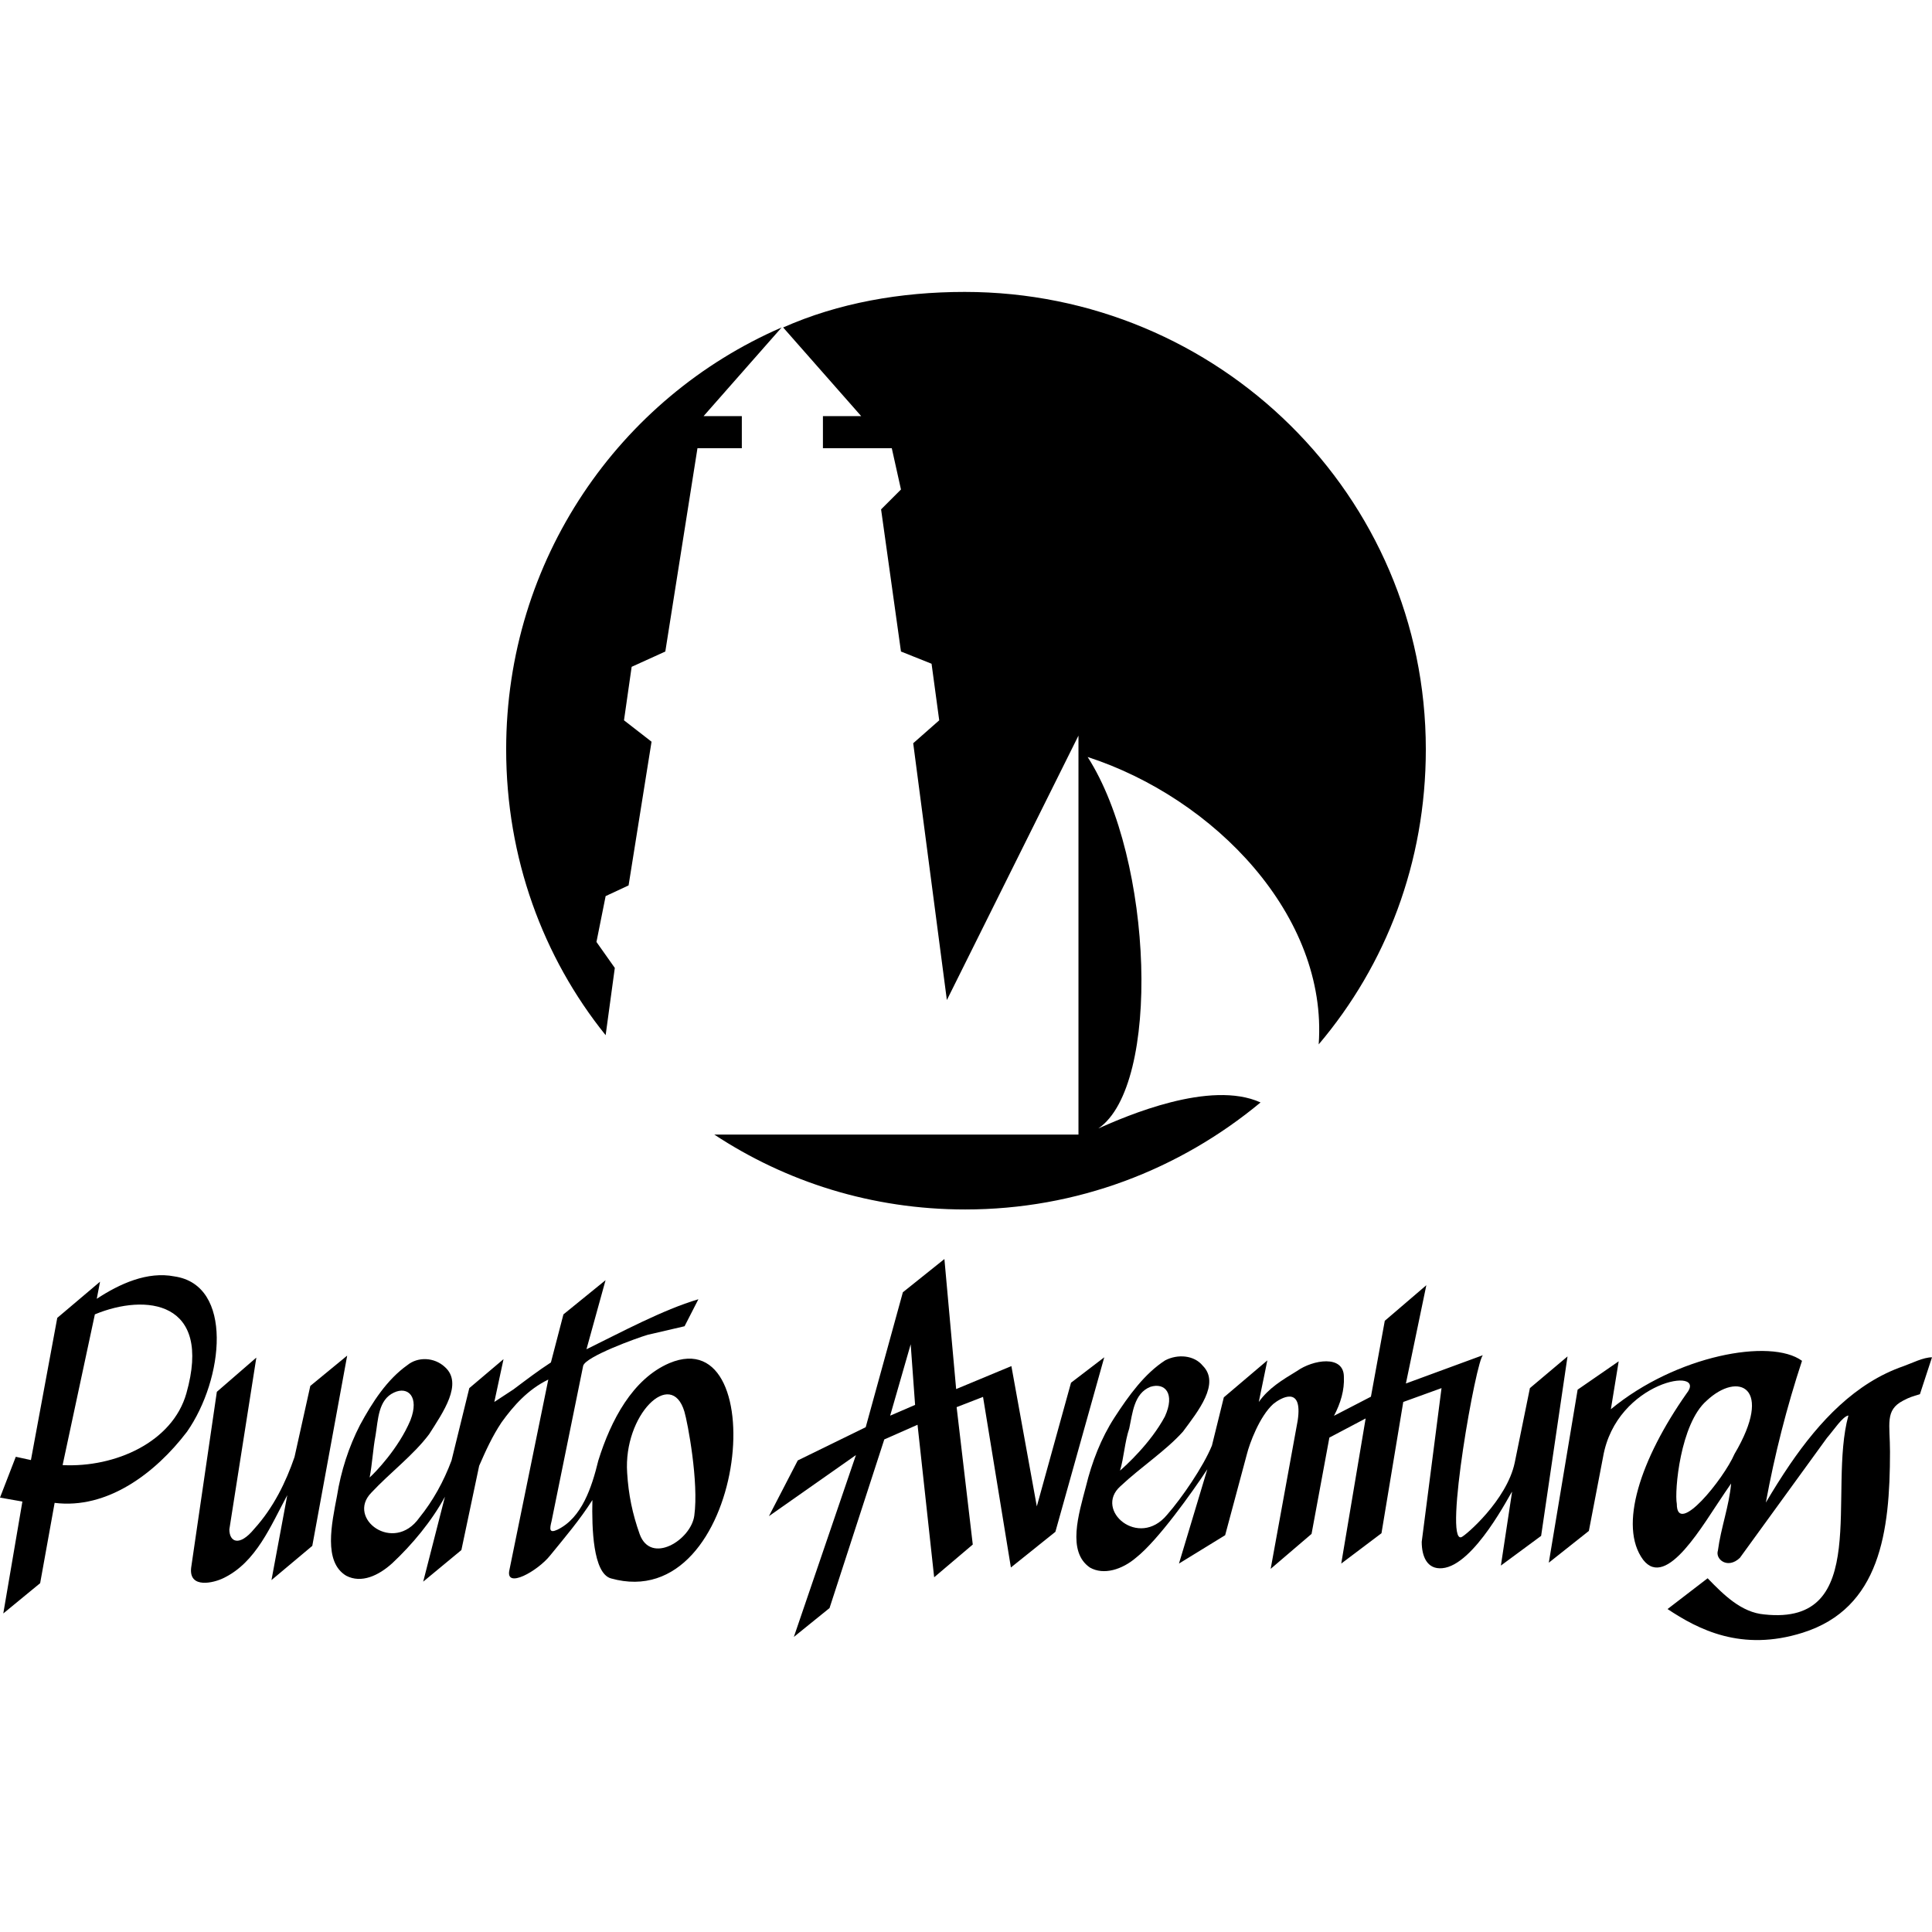
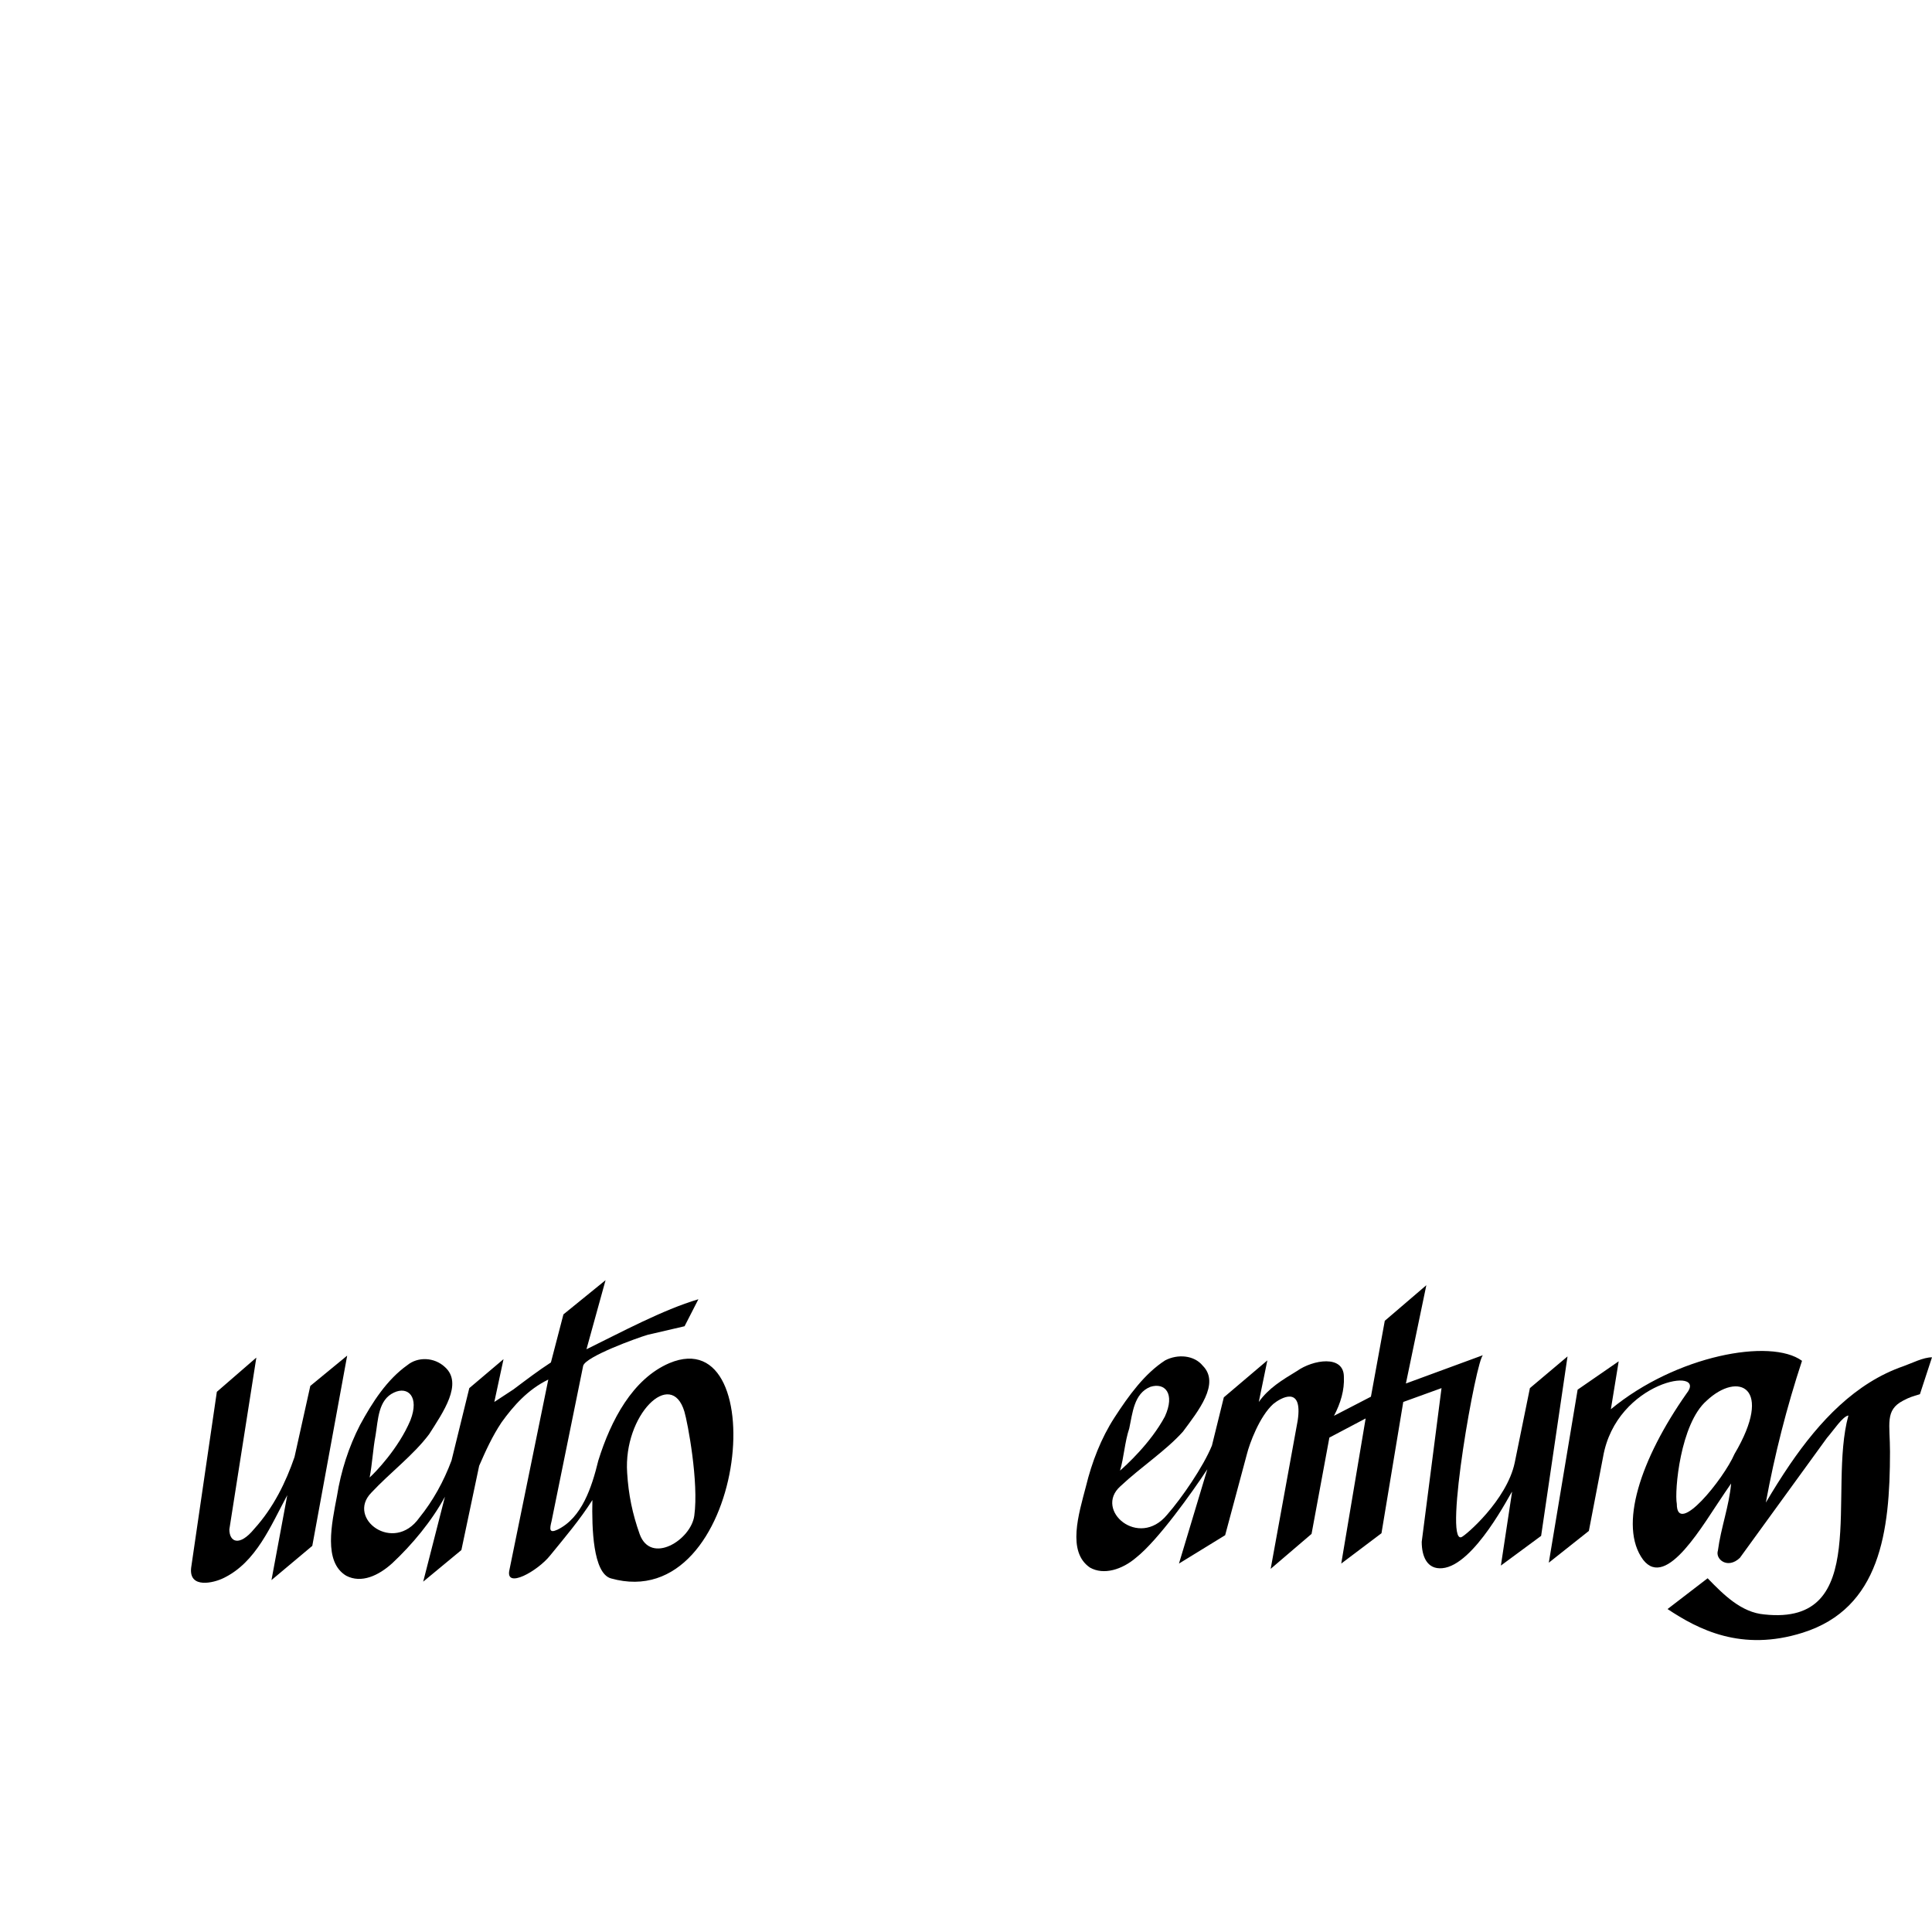
<svg xmlns="http://www.w3.org/2000/svg" id="Calque_1" width="200mm" height="200mm" viewBox="0 0 566.929 566.929">
  <g id="PUERTOAVENTURAS_-_Logo_Full_Black_-_WebsiteBWE">
    <path d="M91.06,406.68l-4.635,20.861c-2.511,7.342-6.182,14.875-11.787,21.052-4.439,5.414-7.337,3.867-7.337.196l7.92-50.415-11.591,10.044-7.533,51.576c-.773,6.373,6.76,4.445,9.466,3.088,9.657-4.635,13.906-15.453,18.737-24.336l-4.64,24.919,11.977-10.044,10.24-55.829-10.817,8.889Z" />
-     <path d="M51.189,374.553c-7.92-1.547-16.035,2.124-22.795,6.569l.964-5.022-12.555,10.621-7.729,41.722-4.439-.964-4.635,11.977,6.569,1.16-5.605,32.839,10.817-8.889,4.249-23.563c15.452,1.928,29.554-8.693,38.83-20.861,10.817-15.458,13.715-43.078-3.671-45.589ZM54.69,408.872c-4.058,14.292-20.866,21.825-36.319,21.052l9.466-44.233c14.875-6.182,34.576-4.058,26.852,23.181Z" />
    <path d="M448.939,407.329l-4.454,21.871c-2.32,11.037-14.514,21.489-15.676,21.877-5.229,1.741,4.449-52.651,6.386-53.426l-22.646,8.324,5.999-28.842-12.194,10.447-4.066,22.264-10.84,5.611c1.938-3.674,3.095-7.549,2.904-11.419,0-6.583-9.099-5.032-13.744-1.741-4.454,2.713-8.324,5.033-11.228,9.099l2.516-12.199-12.773,10.84-3.488,14.137c-2.516,6.19-8.902,15.48-13.16,20.321-8.329,10.065-21.489-1.354-13.749-8.324,6.195-5.808,13.362-10.453,18.394-16.064,4.449-6.004,11.031-14.131,5.808-19.36-2.516-3.095-7.358-3.482-11.037-1.55-5.999,3.875-10.644,10.261-14.907,16.844-3.87,5.999-6.583,12.969-8.324,20.13-2.129,8.133-5.611,19.164,1.163,23.809,4.066,2.325,9.486.579,13.553-2.904,6.386-5.032,16.451-19.164,20.905-25.938l-8.324,27.679,13.553-8.324,6.386-23.809c.775-3.095,3.679-11.031,7.74-14.71,2.129-1.741,8.711-5.611,7.166,4.836l-7.936,43.557,11.998-10.256,5.229-28.263,10.644-5.617-7.161,42.586,11.806-8.902,6.391-38.519,11.228-4.066-5.808,45.102c0,4.258,1.55,8.128,5.999,7.745,9.486-.775,20.13-22.264,20.518-22.455l-3.286,21.68,11.806-8.711,7.745-52.656-11.036,9.295ZM331.372,419.15c.966-4.449,1.354-10.261,6.195-12.194,4.257-1.354,7.352,1.932,4.257,8.711-4.257,7.936-11.615,14.519-13.16,15.873,1.157-3.87,1.354-8.324,2.707-12.39Z" />
    <path d="M196.434,399.992c-10.817,4.635-17.19,16.803-20.861,28.59-1.934,7.92-4.831,16.803-11.977,20.284-2.511,1.155-2.315-.196-1.738-2.516l9.271-45.584c.773-2.707,15.648-8.116,18.933-9.08l10.817-2.511,4.058-7.92c-10.436,3.089-22.604,9.657-32.844,14.679l5.605-20.279-12.364,10.044-3.671,14.097c-3.862,2.516-7.146,5.027-11.008,7.925l-5.599,3.671,2.702-12.56-10.044,8.502-5.218,21.248c-2.315,6.182-5.409,11.782-9.461,16.803-7.538,10.627-21.444.196-14.102-7.337,5.599-5.991,12.359-11.013,16.999-17.195,4.053-6.373,10.044-14.87,4.635-19.701-3.094-2.898-7.92-3.094-11.013-.578-5.986,4.249-10.24,10.817-13.906,17.577-3.284,6.373-5.605,13.519-6.765,20.861-1.542,8.116-4.053,19.314,2.707,23.372,4.444,2.32,9.466,0,13.519-3.671,5.795-5.409,11.591-12.364,15.458-19.51l-6.378,24.919,11.204-9.27,5.218-24.728c1.928-4.439,3.862-8.688,6.569-12.746,3.475-4.831,7.724-9.657,13.715-12.555l-11.4,55.824c-1.351,5.795,8.306.387,11.977-4.248,4.249-5.218,8.693-10.431,12.364-16.226-.196,8.306.191,21.439,5.409,22.985,39.789,11.204,48.095-76.108,17.19-63.166ZM110.2,421.194c.773-4.64.773-10.431,5.409-12.56,4.058-1.928,7.533,1.16,4.831,8.116-3.48,8.306-10.436,15.453-11.977,16.809.768-3.867.964-8.311,1.738-12.364ZM203.735,444.762c-.964,7.146-12.751,14.483-16.03,5.409-2.129-5.991-3.284-11.591-3.671-17.969-1.16-16.999,12.942-30.905,16.803-17.964.969,3.284,4.249,20.67,2.898,30.524Z" />
-     <path d="M314.282,405.743l-10.039,36.292-7.461-41.17-16.209,6.743-3.446-38.157-12.189,9.755-10.902,39.594-19.939,9.75-8.463,16.353,25.535-17.929-18.218,53.364,10.468-8.463,16.069-49.489,9.755-4.304,4.878,44.756,11.331-9.61-4.738-40.312,7.75-3.012,8.174,50.062,13.057-10.468,14.343-51.214-9.755,7.461ZM261.208,415.415l6.025-20.947,1.292,17.79-7.316,3.157Z" />
    <path d="M558.611,400.877c-14.157,4.867-24.739,16.219-33.378,28.852-2.496,3.669-4.852,7.44-7.063,11.191,2.578-14.059,6.164-28.113,10.613-41.599-9.182-6.743-37.01-1.581-56.087,14.204l2.294-14.059-12.049,8.319-8.463,50.78,11.76-9.326,4.159-21.66c3.875-22.522,31.08-26.809,24.482-18.635-13.486,19.221-20.033,38.863-12.717,48.757,6.887,8.892,17.645-10.473,23.954-19.65l1.865-2.728c-.573,6.598-3.012,13.057-3.87,19.655-.863,2.578,2.868,5.591,6.453,2.149l25.524-35.166c2.01-2.299,4.593-6.314,6.314-6.598-6.169,22.378,6.882,61.827-24.672,58.381-6.743-.574-11.91-5.735-16.643-10.613l-11.76,9.032c8.996,5.978,21.667,12.624,39.68,6.936,22.717-7.174,25.597-29.581,25.597-53.09,0-8.138-1.543-12.18,3.81-14.98,2.186-1.147,2.532-1.147,4.971-1.912l3.544-10.825c-2.578,0-5.88,1.721-8.319,2.583ZM508.972,426.665c-3.157,7.311-16.927,24.383-16.927,14.633-.718-3.73,1.002-23.525,8.753-30.273,9.321-8.748,19.794-4.015,8.174,15.64Z" />
-     <path d="M241.482,122.106v9.422h20.206l2.696,12.112-5.837,5.831,5.837,41.712,8.977,3.591,2.246,16.598-7.632,6.726,9.878,75.358,38.617-77.598v117.07h-106.869c21.101,13.902,46.25,21.979,73.638,21.979,32.781,0,62.865-11.668,86.662-31.401-14.82-6.726-39.512,4.035-47.595,7.626,18.411-12.557,16.159-78.944-3.146-108.999,37.272,12.112,70.497,46.648,67.801,84.33,19.762-23.324,31.435-53.38,31.435-86.57,0-74.458-60.784-134.231-135.322-134.231-18.856,0-37.102,3.253-53.267,10.429l22.903,26.014h-11.229Z" />
-     <path d="M180.411,284.03l-5.386-7.621,2.696-13.457,6.732-3.141,6.737-42.162-8.083-6.281,2.246-15.697,9.878-4.486,9.434-59.655h13.019v-9.422h-11.223l22.897-26.014c-47.595,20.634-80.826,68.176-80.826,123.796,0,31.851,10.779,61.006,29.19,83.88l2.69-19.739Z" />
  </g>
</svg>